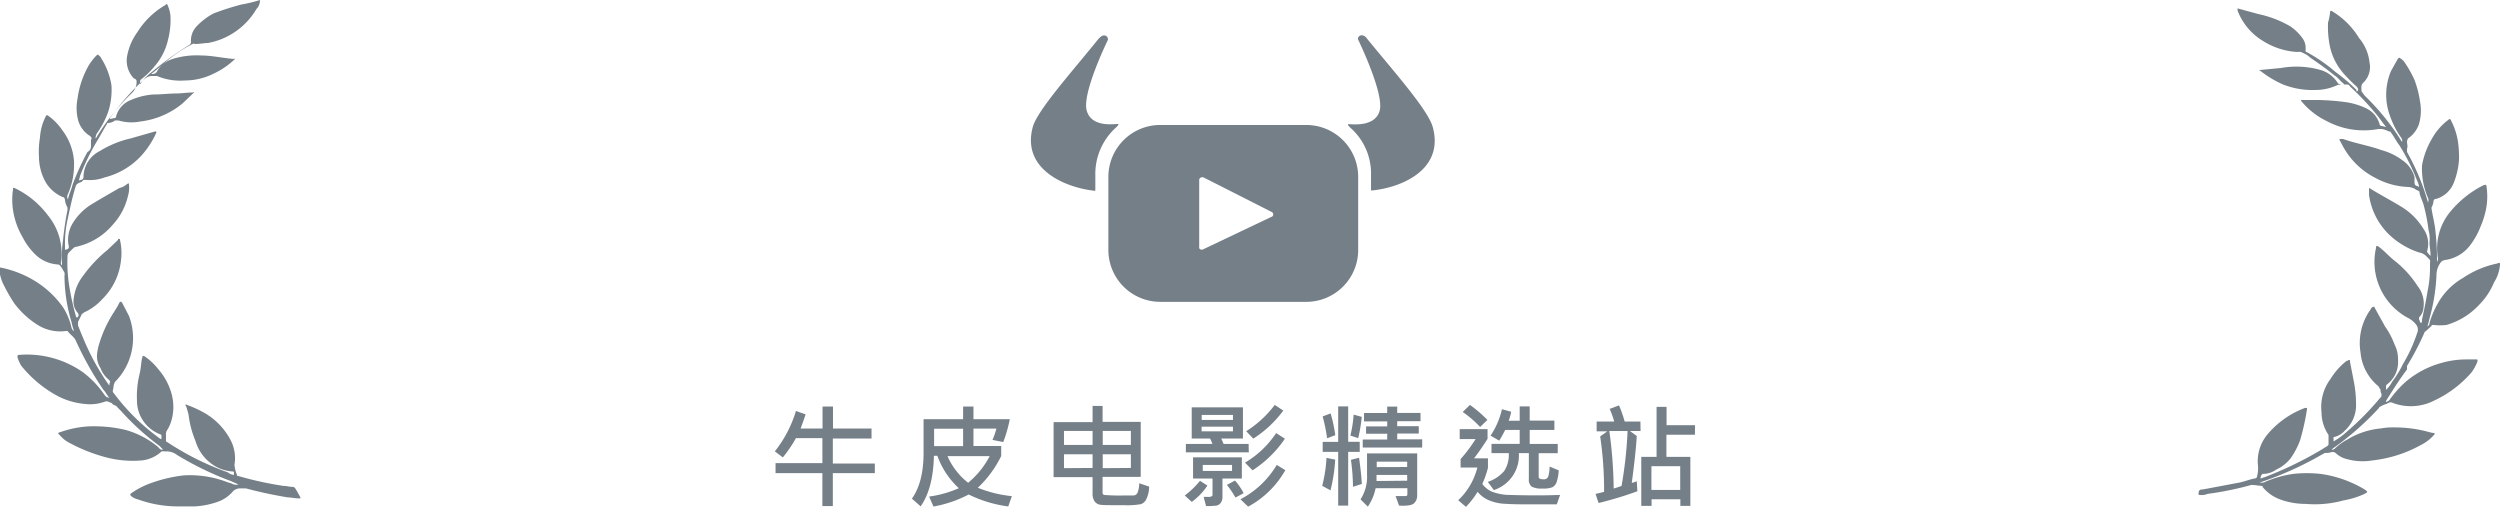
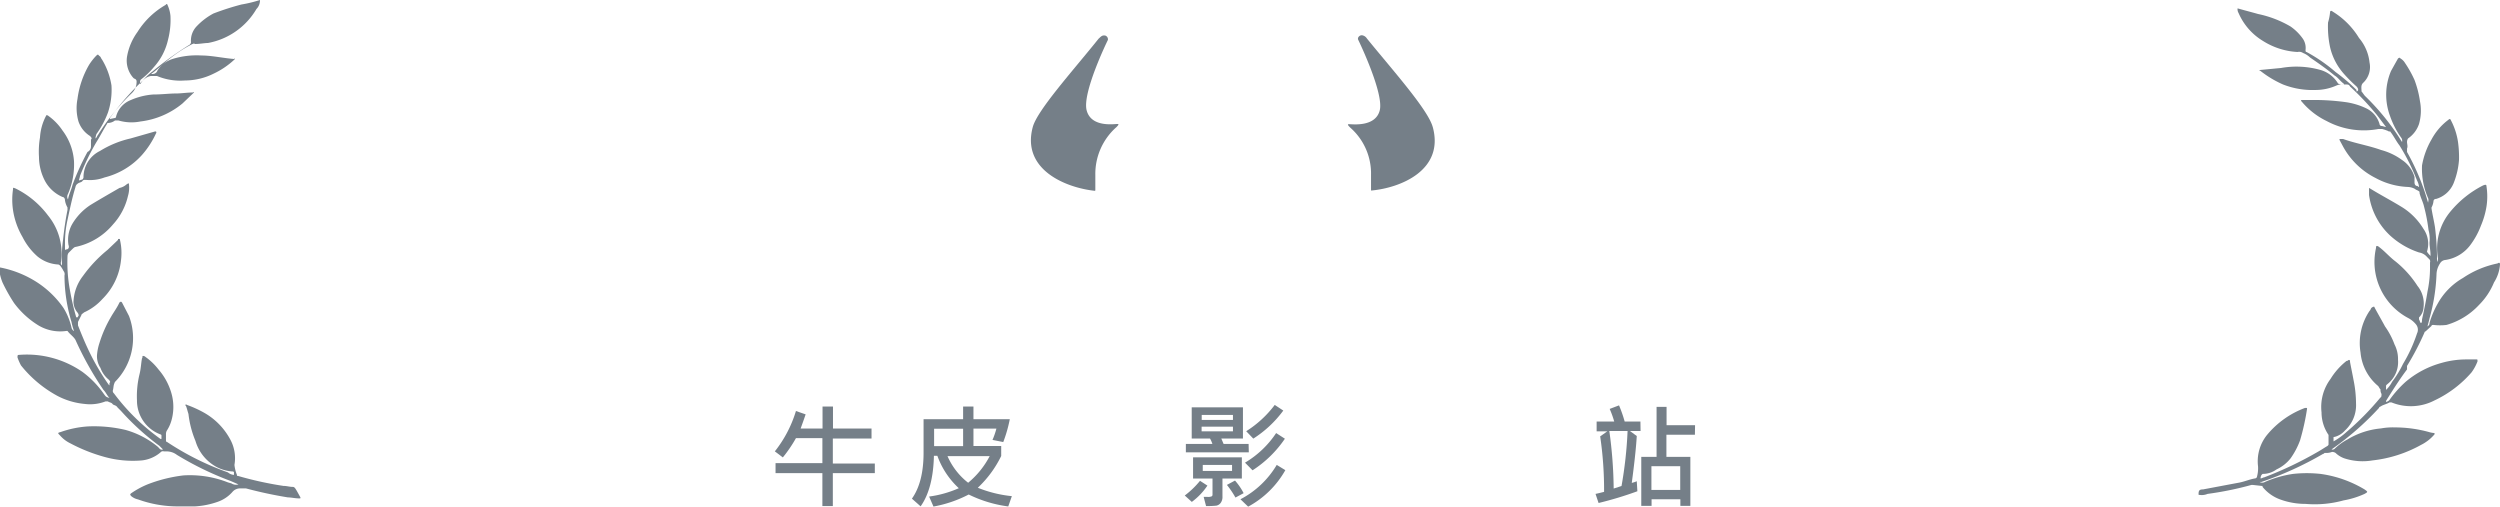
<svg xmlns="http://www.w3.org/2000/svg" viewBox="0 0 500.1 101.46">
  <defs>
    <style>.cls-1{fill:#757f88;}</style>
  </defs>
  <g id="图层_2" data-name="图层 2">
    <g id="图层_1-2" data-name="图层 1">
      <path class="cls-1" d="M58.6,97.4c-.7,0-1.2-.2-1.9-.2a69.37,69.37,0,0,1-9.1-2c-.2,0-.2,0-.2-.2a7.25,7.25,0,0,1-.5-2,7.85,7.85,0,0,0-.9-5.2,13.41,13.41,0,0,0-5.1-5.2A22.55,22.55,0,0,0,37.4,81c-.2-.2-.5,0-.2.2.2.5.3,1,.5,1.6a19.72,19.72,0,0,0,1.4,5.4,8.68,8.68,0,0,0,4.2,5.2,8.09,8.09,0,0,0,3,.9c.2,0,.5,0,.5.2V95a2.08,2.08,0,0,1-1.2-.5,55.68,55.68,0,0,1-12.2-6.1c-.2,0-.2-.2-.2-.5V86.8a1.32,1.32,0,0,1,.2-.7,7.35,7.35,0,0,0,.9-2,9.91,9.91,0,0,0,0-5.4,12.49,12.49,0,0,0-2.6-4.8,12.32,12.32,0,0,0-2.6-2.5.7.7,0,0,0-.5-.2c-.2,0,0,.2-.2.5-.2,1.1-.2,2-.5,3.2a18.56,18.56,0,0,0-.5,5.2,7.22,7.22,0,0,0,4.7,6.8.22.22,0,0,1,.2.2h0v.7h-.2a42,42,0,0,1-9.3-9.1.63.63,0,0,1-.2-.7c.1-.4.1-.8.2-1.1a3.07,3.07,0,0,1,.2-.5,12.43,12.43,0,0,0,2.8-13.2l-1.4-2.7c-.2-.2-.2-.2-.5,0-.5,1.1-1.2,2-1.7,2.9a24.15,24.15,0,0,0-2.3,5.2,10.18,10.18,0,0,0-.5,2.5,4.25,4.25,0,0,0,.7,2.5,5.3,5.3,0,0,0,1.6,2.3c.2.2.5.5.2.7v.5l-.2-.2a47.63,47.63,0,0,1-4.2-7.3c-.7-1.5-1.3-3-1.9-4.5v-.7l.7-1.4c0-.2.2-.2.5-.5a11,11,0,0,0,3.7-2.7,12.73,12.73,0,0,0,3.7-7.7A11.31,11.31,0,0,0,24,48c0-.2,0-.2-.2-.2s-.2,0-.2.2l-2.1,2a26.84,26.84,0,0,0-4.9,5.2,9,9,0,0,0-1.9,5.2,3.46,3.46,0,0,0,.7,2c.2.2.5.7.2.9h0a.2.2,0,1,1-.4,0h0A51.52,51.52,0,0,1,14,58.1a30.39,30.39,0,0,1-.5-6.8,1.32,1.32,0,0,1,.2-.7l.7-.7c.2-.2.5-.5.7-.5a13.29,13.29,0,0,0,7.5-4.5,12.58,12.58,0,0,0,3-5.7,5.78,5.78,0,0,0,.2-2.3v-.2c-.2,0-.2,0-.5.2a3.09,3.09,0,0,1-1.4.7c-1.9,1.1-4,2.3-5.8,3.4a11.6,11.6,0,0,0-3.7,3.9,6.41,6.41,0,0,0-.7,4.1c.2.5,0,.9-.5.9,0,0-.2.2-.2,0V48.3a21.4,21.4,0,0,1,.5-4.3c.5-2.3.9-4.3,1.6-6.6a1,1,0,0,1,.5-.7c.2-.2.7-.2.9-.5s.5-.2.9-.2a8.19,8.19,0,0,0,3.5-.5A14.91,14.91,0,0,0,28.4,31a17.67,17.67,0,0,0,2.8-4.3.3.3,0,0,0,0-.4H31l-4.9,1.4A20.09,20.09,0,0,0,20,30.2a5.86,5.86,0,0,0-3.3,5.2c0,.2,0,.2-.2.5l-.7.2c0-.2.2-.7.2-.9a47.91,47.91,0,0,1,3.3-6.8c.7-1.1,1.4-2.5,2.1-3.6a.22.22,0,0,1,.2-.2,2.37,2.37,0,0,0,1.4-.5h.7a9.23,9.23,0,0,0,4.4.2,16.22,16.22,0,0,0,8.4-3.6l2.1-2,.2-.2c0-.2-.2,0-.2,0-1.2,0-2.3.2-3.5.2s-2.8.2-4.4.2A13.51,13.51,0,0,0,26.2,20a4.86,4.86,0,0,0-3,3.4.22.22,0,0,1-.2.2l-1,.2v-.2a50.8,50.8,0,0,1,6.8-7.7,2.67,2.67,0,0,1,1.4-.7h1.2a12.07,12.07,0,0,0,5.6.9,13,13,0,0,0,5.8-1.4,15.91,15.91,0,0,0,4-2.7l.2-.2c0-.2-.2,0-.2,0-2.3-.2-4.5-.7-6.5-.7a16.28,16.28,0,0,0-5.8.7,5.68,5.68,0,0,0-3,2.3,1,1,0,0,1-1,.7h-.2a.22.22,0,0,1,.2-.2c1.2-.9,2.3-2,3.5-2.9a26.35,26.35,0,0,1,4.5-2.9c.2,0,.2-.2.5,0,1,0,1.9-.2,2.6-.2a14.22,14.22,0,0,0,9.7-6.8A2.42,2.42,0,0,0,52,0h0a26.25,26.25,0,0,1-3.7.9,52.15,52.15,0,0,0-5.6,1.8,13,13,0,0,0-3.3,2.5,4.14,4.14,0,0,0-1.2,3.2c0,.2,0,.2-.2.5a64.19,64.19,0,0,0-7.5,5.4,10,10,0,0,0-2.3,2.3.22.22,0,0,1-.2.2c0-.5,0-.7.2-.9a15.77,15.77,0,0,0,2.6-2.5A12.08,12.08,0,0,0,33.6,8a15.85,15.85,0,0,0,.5-4.8,6.6,6.6,0,0,0-.5-2c-.2-.5-.2-.5-.5-.2a16.08,16.08,0,0,0-5.6,5.4,11.73,11.73,0,0,0-2.1,5,5.17,5.17,0,0,0,1.2,4.1l.2.2c.7.2.5.7.5,1.1a3.1,3.1,0,0,1-.9,1.8A42.28,42.28,0,0,0,19.6,27c-.2.2-.2.5-.5.7a3.09,3.09,0,0,1,.2-.9,18,18,0,0,0,2.3-4.3,14.33,14.33,0,0,0,.7-5.4,14.24,14.24,0,0,0-1.9-5.2c-.2-.2-.2-.5-.5-.7s-.2-.5-.7,0A11.39,11.39,0,0,0,17.8,13a18.22,18.22,0,0,0-2.3,6.8,9.65,9.65,0,0,0,.2,4.5A5.51,5.51,0,0,0,18,27.2c.2.2.5.5.2.7v1.4a1.23,1.23,0,0,1-.7,1.1,49.64,49.64,0,0,0-3,6.6c-.2.9-.7,1.8-.9,2.9a1.08,1.08,0,0,1,0-1.1,14.81,14.81,0,0,0,1.2-6.6,11.49,11.49,0,0,0-2.3-6.1,11.19,11.19,0,0,0-2.8-2.9c-.2-.2-.5-.2-.5,0A10.61,10.61,0,0,0,8,27.5a17,17,0,0,0-.2,3.9A10.44,10.44,0,0,0,9,36.2a7.21,7.21,0,0,0,3.5,3.2c.2,0,.5.2.5.7a4.12,4.12,0,0,0,.5,1.4V42c-.4,2-.7,4.1-.9,6.1a25.69,25.69,0,0,0-.2,4.8v.2a.63.63,0,0,1-.2-.7,12,12,0,0,0-2.6-9.3,18.07,18.07,0,0,0-6.5-5.4c-.5-.2-.5-.2-.5.2a14.08,14.08,0,0,0,0,4.1,15.09,15.09,0,0,0,1.9,5.4,12.85,12.85,0,0,0,3,3.9,7.16,7.16,0,0,0,4,1.6c.2,0,.2,0,.5.2a5.53,5.53,0,0,1,.7,1.1,1,1,0,0,1,.2.9,32.2,32.2,0,0,0,1.4,9.3,12.65,12.65,0,0,0,.5,1.8c-.2,0-.5-.5-.5-.7a13.16,13.16,0,0,0-1.6-3.9,19.11,19.11,0,0,0-5.4-5.2A21,21,0,0,0,0,53.5v1.4a9.89,9.89,0,0,0,.5,1.6,33.6,33.6,0,0,0,2.3,4.1,17.39,17.39,0,0,0,4.9,4.5,8.5,8.5,0,0,0,5.6,1.1h.2c.5.7,1.2,1.1,1.6,1.8a64.9,64.9,0,0,0,5.6,10c.5.5.7,1.1,1.2,1.6-.7-.2-.7-.2-1.2-.9a18.84,18.84,0,0,0-4.2-4.3A19.54,19.54,0,0,0,3.7,71c-.2,0-.2.2-.2.5a10.34,10.34,0,0,0,.7,1.6,23.85,23.85,0,0,0,7.3,6.1,14.6,14.6,0,0,0,5.4,1.6,8.6,8.6,0,0,0,4.2-.5h.5c.2.2.7.2.9.5s.7.2,1,.7l.7.7a51.14,51.14,0,0,0,7.7,7l.7.7c-.5.2-.7-.2-1-.5A17.48,17.48,0,0,0,25.1,86a27.44,27.44,0,0,0-7.5-.7,20.34,20.34,0,0,0-5.4,1.1c-.7.2-.7.2-.2.7a6.45,6.45,0,0,0,2.1,1.6,33.24,33.24,0,0,0,6.8,2.7,21.1,21.1,0,0,0,7.5.7,6.87,6.87,0,0,0,3.7-1.6.63.63,0,0,1,.7-.2h.7a3.45,3.45,0,0,1,1.9.7,62.56,62.56,0,0,0,10.7,5.2l1.6.7a1.69,1.69,0,0,1-1.4-.2l-.7-.2a20.82,20.82,0,0,0-8.9-1.4,29.23,29.23,0,0,0-7.2,1.8,17.31,17.31,0,0,0-3.3,1.8c-.2.2-.2.2,0,.5a3.09,3.09,0,0,0,1.4.7,23.4,23.4,0,0,0,7.9,1.4H39a16.5,16.5,0,0,0,4.5-.9,6.94,6.94,0,0,0,3-2,2,2,0,0,1,1.6-.7h1.1q4.15,1.11,8.4,1.8c.7,0,1.4.2,2.3.2.2,0,.2,0,.2-.2-.9-1.6-1.1-2.1-1.5-2.1" />
      <path class="cls-1" d="M481.5,73.2a54.66,54.66,0,0,0,3.5-6.7.22.22,0,0,1,.2-.2h0l1.2-1.1c0-.2.2-.2.4-.2a11.3,11.3,0,0,0,2.6,0,14.25,14.25,0,0,0,6.5-4,13.76,13.76,0,0,0,3-4.5,7.71,7.71,0,0,0,1.2-3.6c0-.4-.2-.4-.5-.2a19.12,19.12,0,0,0-6.9,2.9,13.41,13.41,0,0,0-5.1,5.2,18.11,18.11,0,0,0-1.6,3.8c0,.2,0,.4-.4.7.1-.5.3-1.1.4-1.6a38,38,0,0,0,1.4-8.8,4.1,4.1,0,0,1,.7-2.2,1.35,1.35,0,0,1,1.1-.7,7.6,7.6,0,0,0,4.9-2.9,15.46,15.46,0,0,0,2.2-4,16.22,16.22,0,0,0,1.1-3.8,13.41,13.41,0,0,0,0-4c0-.4-.2-.4-.7-.2a20.5,20.5,0,0,0-6.5,5.2,11.47,11.47,0,0,0-2.5,9.4,1.32,1.32,0,0,1-.2.7V51.3a53.47,53.47,0,0,0-.4-5.8c-.2-1.3-.5-2.5-.7-3.8v-.2a3.29,3.29,0,0,0,.4-1.3.46.46,0,0,1,.5-.4,5.43,5.43,0,0,0,3.5-3.1,15.56,15.56,0,0,0,1.1-4.7,21.68,21.68,0,0,0-.2-3.6,13.57,13.57,0,0,0-1.4-4.3c-.2-.4-.2-.4-.7,0a12,12,0,0,0-3.2,3.8,15.65,15.65,0,0,0-1.9,5.2,14.66,14.66,0,0,0,1.2,6.5c.2.4,0,.7,0,1.1v-.2a46.74,46.74,0,0,0-4.2-10.1v-.7c.2-.4,0-.9,0-1.3a1.32,1.32,0,0,1,.2-.7,5.72,5.72,0,0,0,2.2-2.9,9.78,9.78,0,0,0,.2-4.5A20.57,20.57,0,0,0,483,16a22.2,22.2,0,0,0-1.9-3.4,2.59,2.59,0,0,0-.9-.9c-.2-.2-.2-.2-.5,0-.4.7-.9,1.6-1.4,2.5a12.17,12.17,0,0,0-.2,9,17.3,17.3,0,0,0,2.2,4.3,1,1,0,0,1,.2.9l-.7-1.1a47.31,47.31,0,0,0-6.7-8.1c-.2-.2-.5-.7-.7-.9,0-.7-.2-1.3.4-1.8a4.33,4.33,0,0,0,1.2-4,9,9,0,0,0-2.1-4.9,15.8,15.8,0,0,0-5.3-5.3c-.2-.2-.5-.2-.5.2a9.71,9.71,0,0,1-.4,2,19.68,19.68,0,0,0,.4,4.9,12.08,12.08,0,0,0,2.8,5.4,29.49,29.49,0,0,0,2.5,2.5c.2.2.5.7.2.9s-.2,0-.2-.2a36,36,0,0,0-4.2-3.6,32.52,32.52,0,0,0-5.8-4c-.2,0-.2-.2-.2-.4a3.28,3.28,0,0,0-.5-2.2,9.9,9.9,0,0,0-2.5-2.5,21.43,21.43,0,0,0-6.5-2.5c-1.4-.4-2.6-.7-4-1.1h-.1a1.5,1.5,0,0,0,.2.9,12.18,12.18,0,0,0,4.9,5.6,14.34,14.34,0,0,0,6.9,2.2,1.38,1.38,0,0,1,1.1.2,4.15,4.15,0,0,1,1.4.9c1.6,1.1,3.2,2.2,4.9,3.6.7.4,1.1,1.1,1.8,1.6,0,0,.2.2,0,.2a2,2,0,0,1-1.1-.2,6,6,0,0,0-3.5-2.7,17.58,17.58,0,0,0-7.9-.4l-4.2.4H452c-.2,0,.2.2.2.2a20.75,20.75,0,0,0,4.5,2.7,16.22,16.22,0,0,0,6.5,1.1,10.29,10.29,0,0,0,4.2-.9,2.45,2.45,0,0,1,1.1-.2h.7c.5,0,.7,0,.9.4a56.14,56.14,0,0,1,5.3,5.6c.7.9,1.2,1.6,1.9,2.5-.2,0-.7-.2-.9-.2a.43.43,0,0,1-.4-.4,5,5,0,0,0-2.6-3.1,14.13,14.13,0,0,0-4.4-1.3,47.07,47.07,0,0,0-6.5-.4h-2.2a.52.52,0,0,0,.2.4,15,15,0,0,0,4.9,3.8,15.71,15.71,0,0,0,10.4,1.6h.7a8.44,8.44,0,0,1,1.2.4c.2.2.5,0,.5.2.7.9,1.1,1.8,1.8,2.7a41.6,41.6,0,0,1,3.5,7,3.29,3.29,0,0,1,.4,1.3c-.2,0-.2-.2-.4-.2s-.5-.2-.5-.7h0V35.4a6.11,6.11,0,0,0-2.5-3.4,12.61,12.61,0,0,0-4.2-2c-2.5-.9-5.1-1.3-7.6-2.2H468V28l.7,1.3a15.2,15.2,0,0,0,6.5,6.3,14.8,14.8,0,0,0,6.5,1.8,3.28,3.28,0,0,1,1.4.4c.2.2.4.2.7.4s.2.2.2.4c.2.9.7,1.8.9,2.7a33.9,33.9,0,0,1,.9,4.7,6.79,6.79,0,0,1,.2,2.5c0,.9.2,1.6.2,2.5v.2s-.7-.7-.7-.9a5.14,5.14,0,0,0-.7-4.5,13.17,13.17,0,0,0-4.2-4.3c-2.1-1.3-4.4-2.5-6.5-3.8-.2-.2-.2,0-.2.2V39a13.65,13.65,0,0,0,4.2,8.1,16,16,0,0,0,5.8,3.4,2.67,2.67,0,0,1,1.6.9l.4.4a.63.63,0,0,1,.2.7v1.3a23.49,23.49,0,0,1-.5,4.5c-.3,1.9-.7,3.8-1.1,5.6,0,.2,0,.7-.2.7s-.2-.4-.4-.7v-.4h0a3,3,0,0,0,.9-2,5.61,5.61,0,0,0-1.2-4.3,20.54,20.54,0,0,0-4.4-4.9c-1.2-.9-2.1-2-3.3-2.9a.76.76,0,0,0-.4-.2c-.2,0-.2.2-.2.4a12.7,12.7,0,0,0,6.4,14,5,5,0,0,1,1.6,1.3,1.68,1.68,0,0,1,.2,1.8,29.79,29.79,0,0,1-2.8,6.1,21,21,0,0,1-2.2,3.6,5.89,5.89,0,0,1-1.2,1.6v-.7h0c0-.2,0-.2.2-.4a5.6,5.6,0,0,0,2.2-4.9,6.41,6.41,0,0,0-.7-3.1,15.31,15.31,0,0,0-1.9-3.6c-.7-1.3-1.4-2.5-2.1-3.8,0-.2-.2-.2-.5,0s-.2.4-.5.7a11.55,11.55,0,0,0-1.8,8.3,9.86,9.86,0,0,0,3.5,6.7c.2.2.2.4.5.7a1.5,1.5,0,0,0,.2.9c0,.2,0,.7-.2.7a56.33,56.33,0,0,1-6.9,7,14.29,14.29,0,0,1-2.5,1.8v-.7c0-.2,0-.2.2-.2a4.1,4.1,0,0,0,2.1-1.3,6.84,6.84,0,0,0,2.2-5.4,24,24,0,0,0-.5-4.7c-.2-1.1-.5-2.5-.7-3.6,0-.2,0-.4-.2-.4s-.2.2-.5.2h0a13.76,13.76,0,0,0-3.2,3.6,9.39,9.39,0,0,0-1.8,6.7,8,8,0,0,0,1.4,4.5v1.8c0,.2,0,.2-.2.4-.7.4-1.1.7-1.8,1.1a73.08,73.08,0,0,1-10.9,5.2c-.2,0-.4.2-.7.2a1.32,1.32,0,0,1,.2-.7l.2-.2a4.68,4.68,0,0,0,2.8-.9,7.71,7.71,0,0,0,2.8-2.2,15.31,15.31,0,0,0,1.9-3.6,46.94,46.94,0,0,0,1.4-6.3c0-.2,0-.2-.2-.2h-.2a18,18,0,0,0-7.6,5.4,8.38,8.38,0,0,0-1.8,6.3,6.42,6.42,0,0,1-.2,2h0a.43.43,0,0,1-.4.4c-1.2.2-2.2.7-3.5.9l-6.9,1.3c-.7,0-.9.2-.9.9,0,.2,0,.2.2.2a3,3,0,0,0,1.6-.2,66,66,0,0,0,8.8-1.8h.2l1.8.2c.2,0,.2,0,.2.2a8.11,8.11,0,0,0,3.5,2.5,14.77,14.77,0,0,0,5.1.9,21.66,21.66,0,0,0,7.6-.7,17.19,17.19,0,0,0,4.2-1.3c.7-.4.7-.4,0-.9a23.23,23.23,0,0,0-8.8-3.1,25.28,25.28,0,0,0-5.5,0,22.28,22.28,0,0,0-5.6,1.6,1.08,1.08,0,0,1-1.1,0h.4a67.54,67.54,0,0,0,12.3-5.6c.2,0,.2-.2.4-.2a3.18,3.18,0,0,0,1.4-.2,1.32,1.32,0,0,1,.7.2,4.92,4.92,0,0,0,1.8,1.1,11.82,11.82,0,0,0,5.6.4,25.73,25.73,0,0,0,9.7-3.1,8.46,8.46,0,0,0,2.6-2c.2-.2.2-.4-.2-.4a5.57,5.57,0,0,1-.9-.2,25.7,25.7,0,0,0-6.7-.9,13.11,13.11,0,0,0-2.8.2,15.66,15.66,0,0,0-6.7,2.2,11.34,11.34,0,0,0-2.5,1.8.63.63,0,0,1-.7.2h0a57.31,57.31,0,0,0,9.5-8.3c0-.2.2-.2.5-.4s1.1-.4,1.6-.7h.4a10.27,10.27,0,0,0,8.6-.4,22.46,22.46,0,0,0,7.4-5.6,9.41,9.41,0,0,0,1.2-2.2c0-.4,0-.4-.2-.4h-1.9a18,18,0,0,0-5.1.7,18.65,18.65,0,0,0-7.2,3.8A21.87,21.87,0,0,0,478,80a1.21,1.21,0,0,1-.7.4v-.2c1.8-2.9,3-4.7,4.2-6.3" />
      <g id="图层_2-2" data-name="图层 2-2">
        <g id="图层_1-2-2" data-name="图层 1-2-2">
          <path class="cls-1" d="M286.61,25.43c-.92-3.46-8-11.36-13.19-17.75a1.38,1.38,0,0,0-1-.63c-.5,0-.93.5-.72.92S276.88,18.74,276,22.1s-5.46,2.74-6.17,2.74c-.39,0-.1.32.32.73A12.19,12.19,0,0,1,274.26,35v3c0,.11,0,.11.1.11,5.81-.53,14.6-4.07,12.25-12.7" />
          <path class="cls-1" d="M223.23,25.53c.4-.4.72-.73.32-.73-.73,0-5.28.73-6.18-2.74S221.43,8.37,221.62,8a.78.78,0,0,0-.62-.91h-.2c-.5,0-.92.61-1,.61-5.08,6.35-12.27,14.3-13.2,17.7-2.32,8.6,6.71,12.17,12.4,12.77a.12.12,0,0,0,.11-.09h0V35a12.49,12.49,0,0,1,4.14-9.5" />
-           <path class="cls-1" d="M261.31,25H232.1a10.38,10.38,0,0,0-10.38,10.35V50a10.38,10.38,0,0,0,10.37,10.38h29.22A10.38,10.38,0,0,0,271.69,50h0V35.37A10.38,10.38,0,0,0,261.31,25Zm-7,18.39L240.63,49.9a.56.56,0,0,1-.74-.27.45.45,0,0,1,0-.23V36a.55.55,0,0,1,.56-.54h0a.49.49,0,0,1,.24,0l13.67,6.93a.54.54,0,0,1,.3.7.55.55,0,0,1-.3.3Z" />
        </g>
      </g>
      <path class="cls-1" d="M175,94.65H166.6v6.58h-2.09V94.65h-9.37v-2h9.37v-5h-5.29a26.67,26.67,0,0,1-2.62,3.85L155,90.29a24.31,24.31,0,0,0,4.22-8.07l1.94.67c-.37,1.09-.7,2-1,2.83h4.38v-4.4h2.09v4.4h7.71v2H166.6v5H175Z" />
      <path class="cls-1" d="M202.41,99.25l-.72,2.06a25.25,25.25,0,0,1-7.91-2.39,24.74,24.74,0,0,1-7.05,2.41l-.87-2a21.77,21.77,0,0,0,5.94-1.67,16.36,16.36,0,0,1-4.29-6.48h-.69q-.15,6.57-2.66,10.11l-1.74-1.54q2.33-3.28,2.33-9.18V83.85h7.91V81.32h2.07v2.53H202a27.42,27.42,0,0,1-1.31,4.58L198.54,88a15.77,15.77,0,0,0,.78-2.26h-4.59v3.48h5.55v2a21.8,21.8,0,0,1-4.68,6.35A24.83,24.83,0,0,0,202.41,99.25Zm-9.75-10V85.76h-5.8v3.48Zm5.29,2h-8.41a13.64,13.64,0,0,0,4.13,5.32A17.26,17.26,0,0,0,198,91.2Z" />
-       <path class="cls-1" d="M229.88,97.34a6.06,6.06,0,0,1-.57,2.52,1.92,1.92,0,0,1-1.12,1,16,16,0,0,1-3.3.2c-2.62,0-4.18,0-4.68-.08a1.72,1.72,0,0,1-1.2-.62,2.72,2.72,0,0,1-.45-1.76V95.44h-7.8v-11h7.8V81.2h2v3.19h7.63v11h-7.63v3.18a.42.42,0,0,0,.35.44,37.22,37.22,0,0,0,4.1.1h1.69a.9.9,0,0,0,.87-.59,5.27,5.27,0,0,0,.32-1.85ZM218.56,89v-2.8h-5.72V89Zm0,4.61V90.87h-5.72v2.78ZM226.22,89v-2.8h-5.63V89Zm0,4.61V90.87h-5.63v2.78Z" />
      <path class="cls-1" d="M241.53,97.14a13.08,13.08,0,0,1-3.12,3.26L237,99.12a17.36,17.36,0,0,0,3.05-2.94Zm8.28-6.66H237.22V88.81h5.31a5.75,5.75,0,0,0-.48-1.09h-3.66V81.48h10.25v6.24h-4.33l.46,1.09h5Zm-1.39,5.24h-3.88v3.57a2,2,0,0,1-.37,1.33,1.42,1.42,0,0,1-.86.53,16.88,16.88,0,0,1-2.05.08l-.48-1.83.8,0a1.79,1.79,0,0,0,.8-.11.38.38,0,0,0,.17-.37V95.72h-3.89V91.48h9.76ZM246.64,84V83h-6.25v1Zm0,2.28v-.93h-6.27v.93Zm-.18,7.92V93h-5.86V94.2Zm2.3,4.46-1.62.87A18,18,0,0,0,245.43,97l1.62-.87A12.47,12.47,0,0,1,248.78,98.66Zm8.36-4.61a18.75,18.75,0,0,1-7.44,7.3l-1.54-1.48A18.22,18.22,0,0,0,255.4,93Zm-.09-6.29a22.57,22.57,0,0,1-6.47,6.32l-1.51-1.53a19.21,19.21,0,0,0,6.23-5.92Zm-.32-5.63a22.37,22.37,0,0,1-6,5.61l-1.42-1.48A21.4,21.4,0,0,0,255,81Z" />
-       <path class="cls-1" d="M267.09,91.94a32,32,0,0,1-.94,6.15l-1.66-.91a27.82,27.82,0,0,0,.86-5.59Zm0-4.88-1.62.61a32.1,32.1,0,0,0-.89-4.37l1.6-.6A29.24,29.24,0,0,1,267.11,87.06ZM272,90.39h-2.31v10.75h-2V90.39h-3.1v-2h3.1V81.29h2v7.09H272Zm.41-7a34.38,34.38,0,0,1-.71,4.26l-1.57-.52a24.47,24.47,0,0,0,.65-4.19Zm0,13.42-1.76.57a41.44,41.44,0,0,0-.41-5.4l1.63-.41C272.18,93.83,272.36,95.58,272.42,96.83Zm11.08,2.35a2.05,2.05,0,0,1-.62,1.51c-.4.4-1.41.56-3,.47l-.7-1.91,2,0c.24,0,.36-.11.36-.34V97.66h-6.35a10.21,10.21,0,0,1-1.56,3.69l-1.46-1.45a8.36,8.36,0,0,0,1.3-5v-4.2H283.5Zm1-9.64H272.6V87.92h4.9V86.76h-4.23V85.3h4.23v-1h-4.64V82.61h4.64V81.34h2v1.27h4.66v1.65h-4.66v1h4.31v1.46h-4.31v1.16h5Zm-3,6.64V95h-6.13c0,.41,0,.82,0,1.22Zm0-2.74V92.35H275.4v1.09Z" />
-       <path class="cls-1" d="M312.08,99l-.66,1.89-4.53,0c-2.35,0-4.21,0-5.59-.1a9.52,9.52,0,0,1-3.45-.71,6,6,0,0,1-2.27-1.69,17.94,17.94,0,0,1-2.33,3l-1.55-1.32a13.51,13.51,0,0,0,3.83-6.54h-3.35V91.83a29.45,29.45,0,0,0,3-4H292V85.85h5.57v1.94q-1.33,2.11-2.7,3.89h2.78V93.6a19.85,19.85,0,0,1-1.13,3.21,4.75,4.75,0,0,0,1.95,1.55,10.19,10.19,0,0,0,3.72.65c1.66.06,3.41.08,5.25.08C309,99.09,310.52,99.07,312.08,99ZM297.54,84l-1.46,1.41a21.83,21.83,0,0,0-3.48-3L294.05,81A26,26,0,0,1,297.54,84Zm14.27,10.09a8.75,8.75,0,0,1-.41,2.3,1.79,1.79,0,0,1-.84,1.07,5,5,0,0,1-2,.27,4.12,4.12,0,0,1-2.17-.39,1.79,1.79,0,0,1-.56-1.53V90.64h-2a7.25,7.25,0,0,1-5,7.39l-1.21-1.63a7.53,7.53,0,0,0,3.27-2.16,6,6,0,0,0,.93-3.6h-3.46V88.79H304V86H301.1c-.38.76-.78,1.48-1.19,2.15l-1.74-1a15.77,15.77,0,0,0,2.28-5.29l1.85.5a11.57,11.57,0,0,1-.5,1.8H304V81.29h2v2.85h4.94V86H306v2.81h5.61v1.85H307.8V95.4c0,.32.33.48,1,.48a.88.88,0,0,0,.91-.55,7.3,7.3,0,0,0,.27-2Z" />
      <path class="cls-1" d="M328.18,86.22h-2.12l1.36,1c-.14,2.37-.48,5.49-1,9.38a6.29,6.29,0,0,0,1-.33l.12,2a71.45,71.45,0,0,1-7.76,2.35l-.61-1.82c.48-.1,1.05-.24,1.71-.41a73.2,73.2,0,0,0-.78-11.1l1.42-1h-2.13V84.33h3.52A19.28,19.28,0,0,0,322,81.8l1.87-.71A25.81,25.81,0,0,1,325,84.33h3.15Zm-2.6,0h-3.65a89,89,0,0,1,.87,11.51l1.57-.51A82.17,82.17,0,0,0,325.58,86.22Zm13.47.74h-5.7v4.43h4.79v9.8h-2V99.87h-5.76v1.32h-2.06v-9.8h3.06v-10h2v3.66h5.7ZM336.11,98V93.26h-5.76V98Z" />
    </g>
  </g>
</svg>